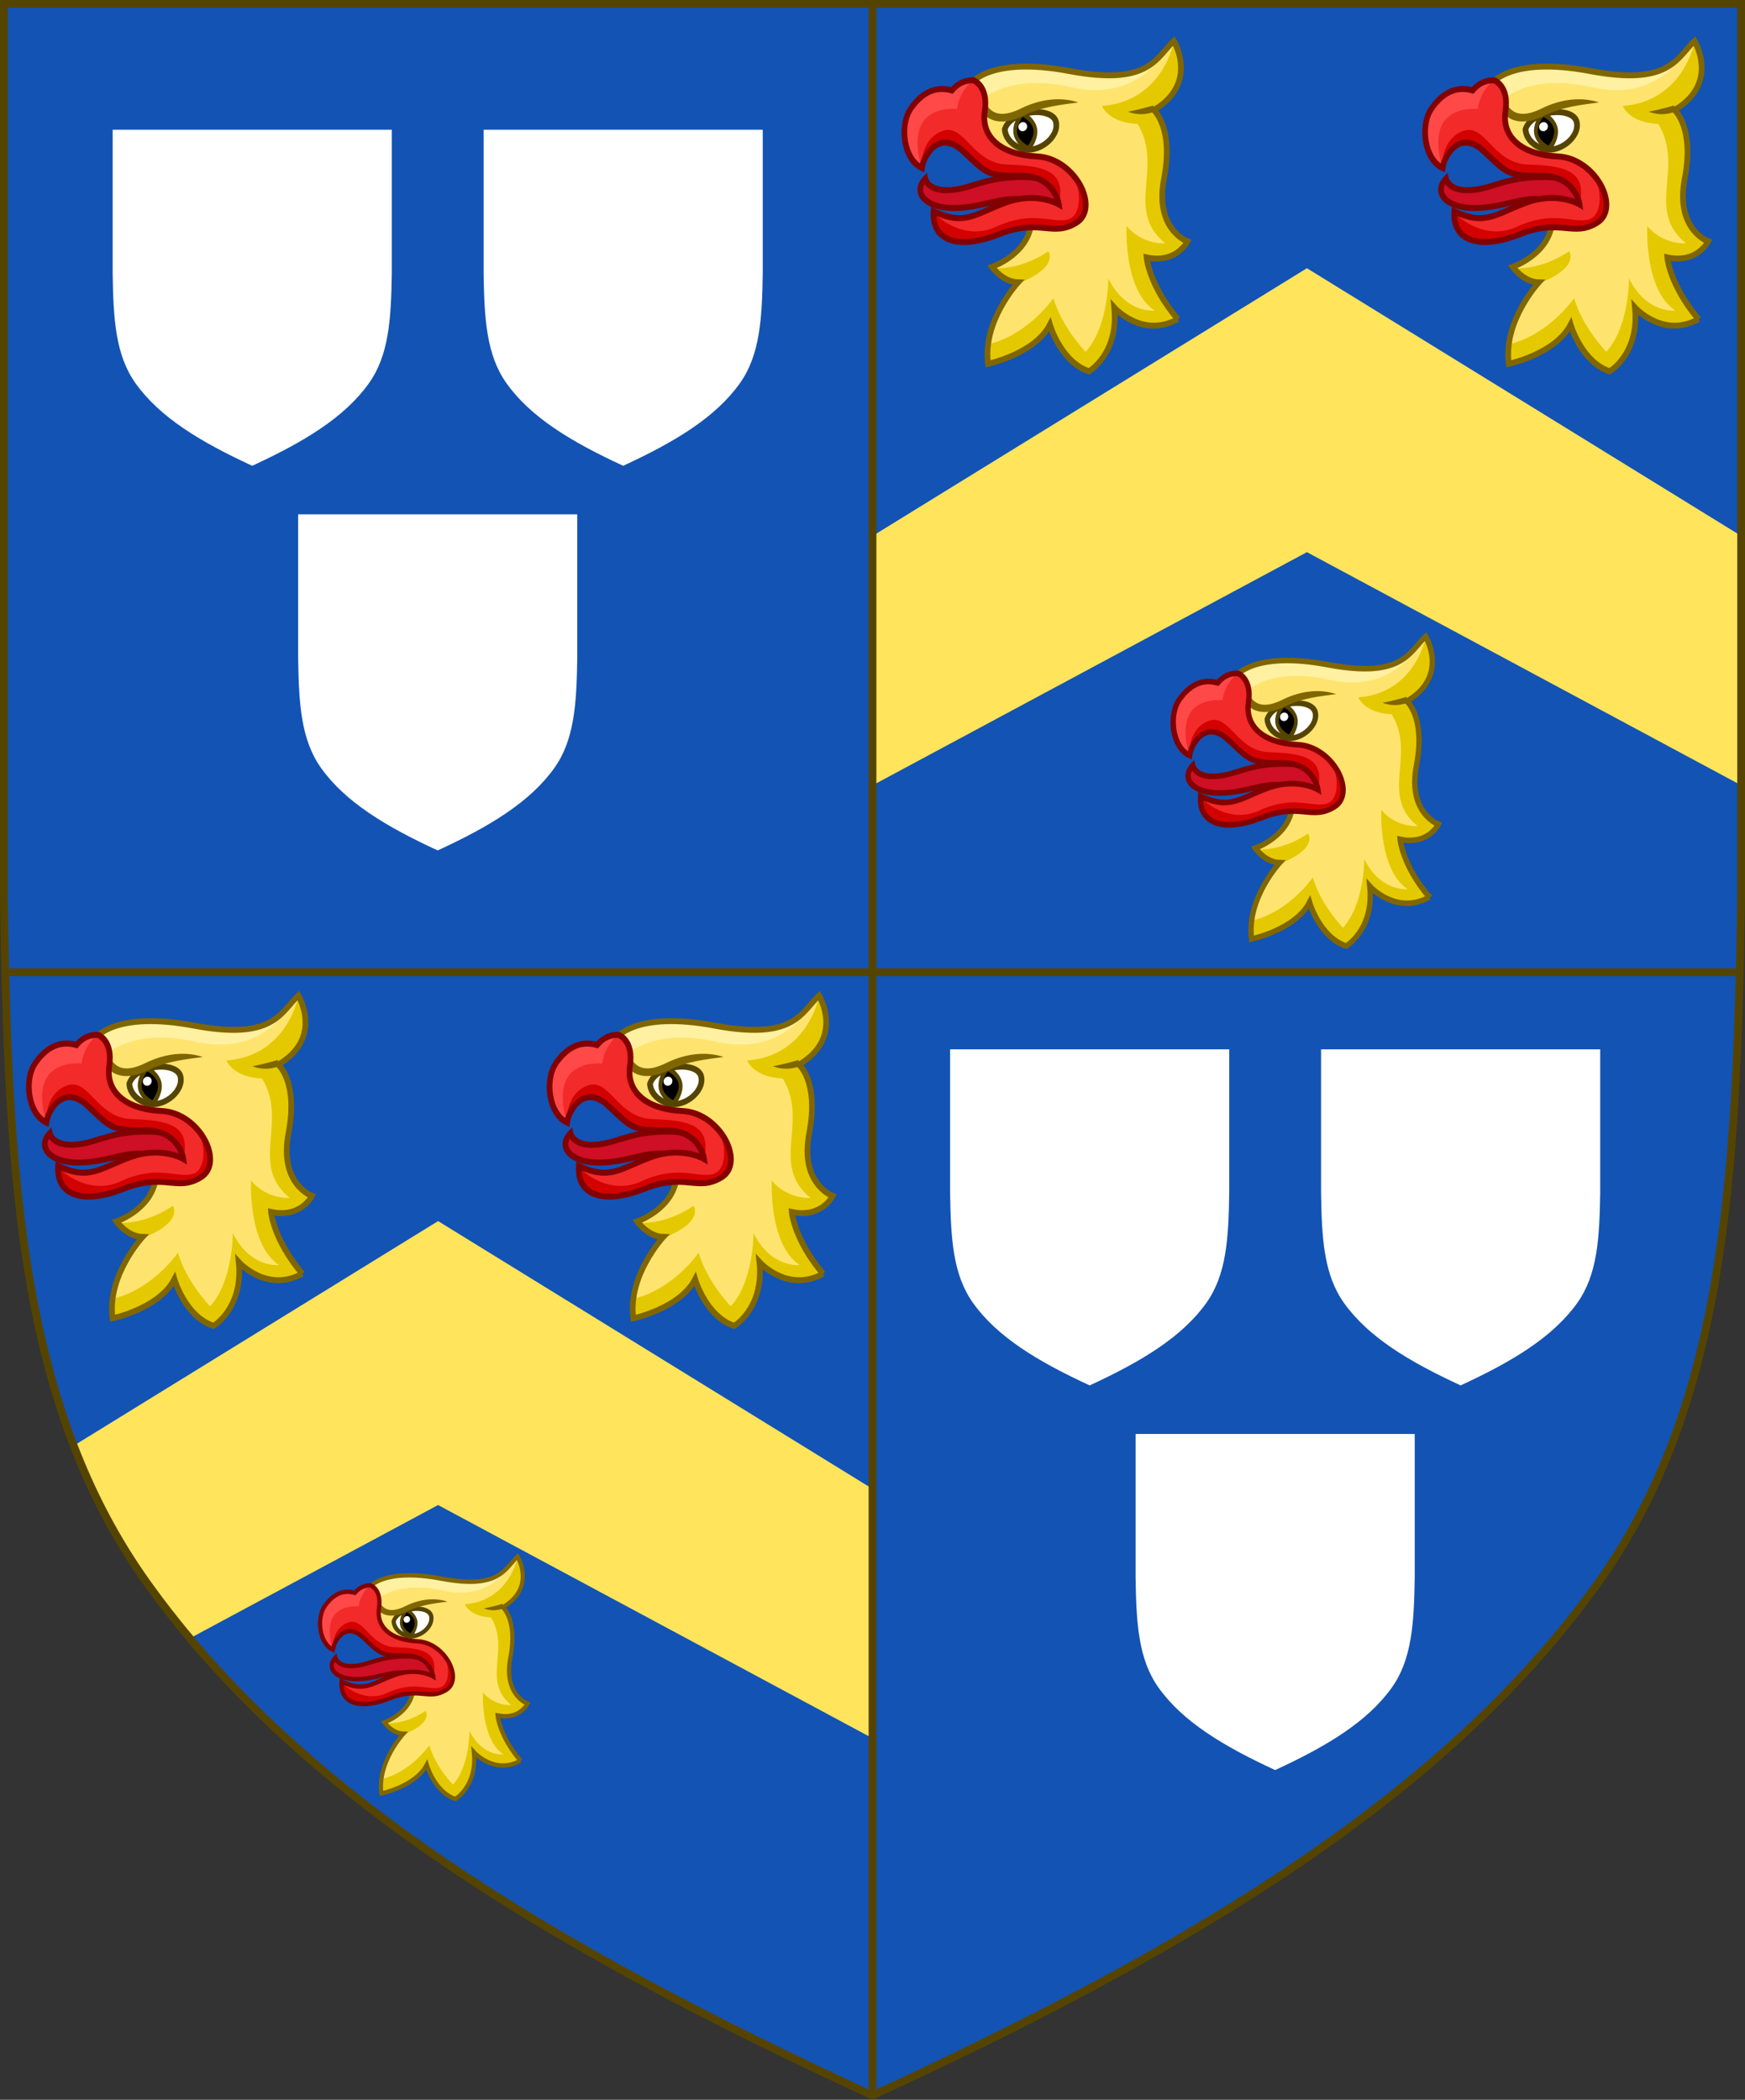
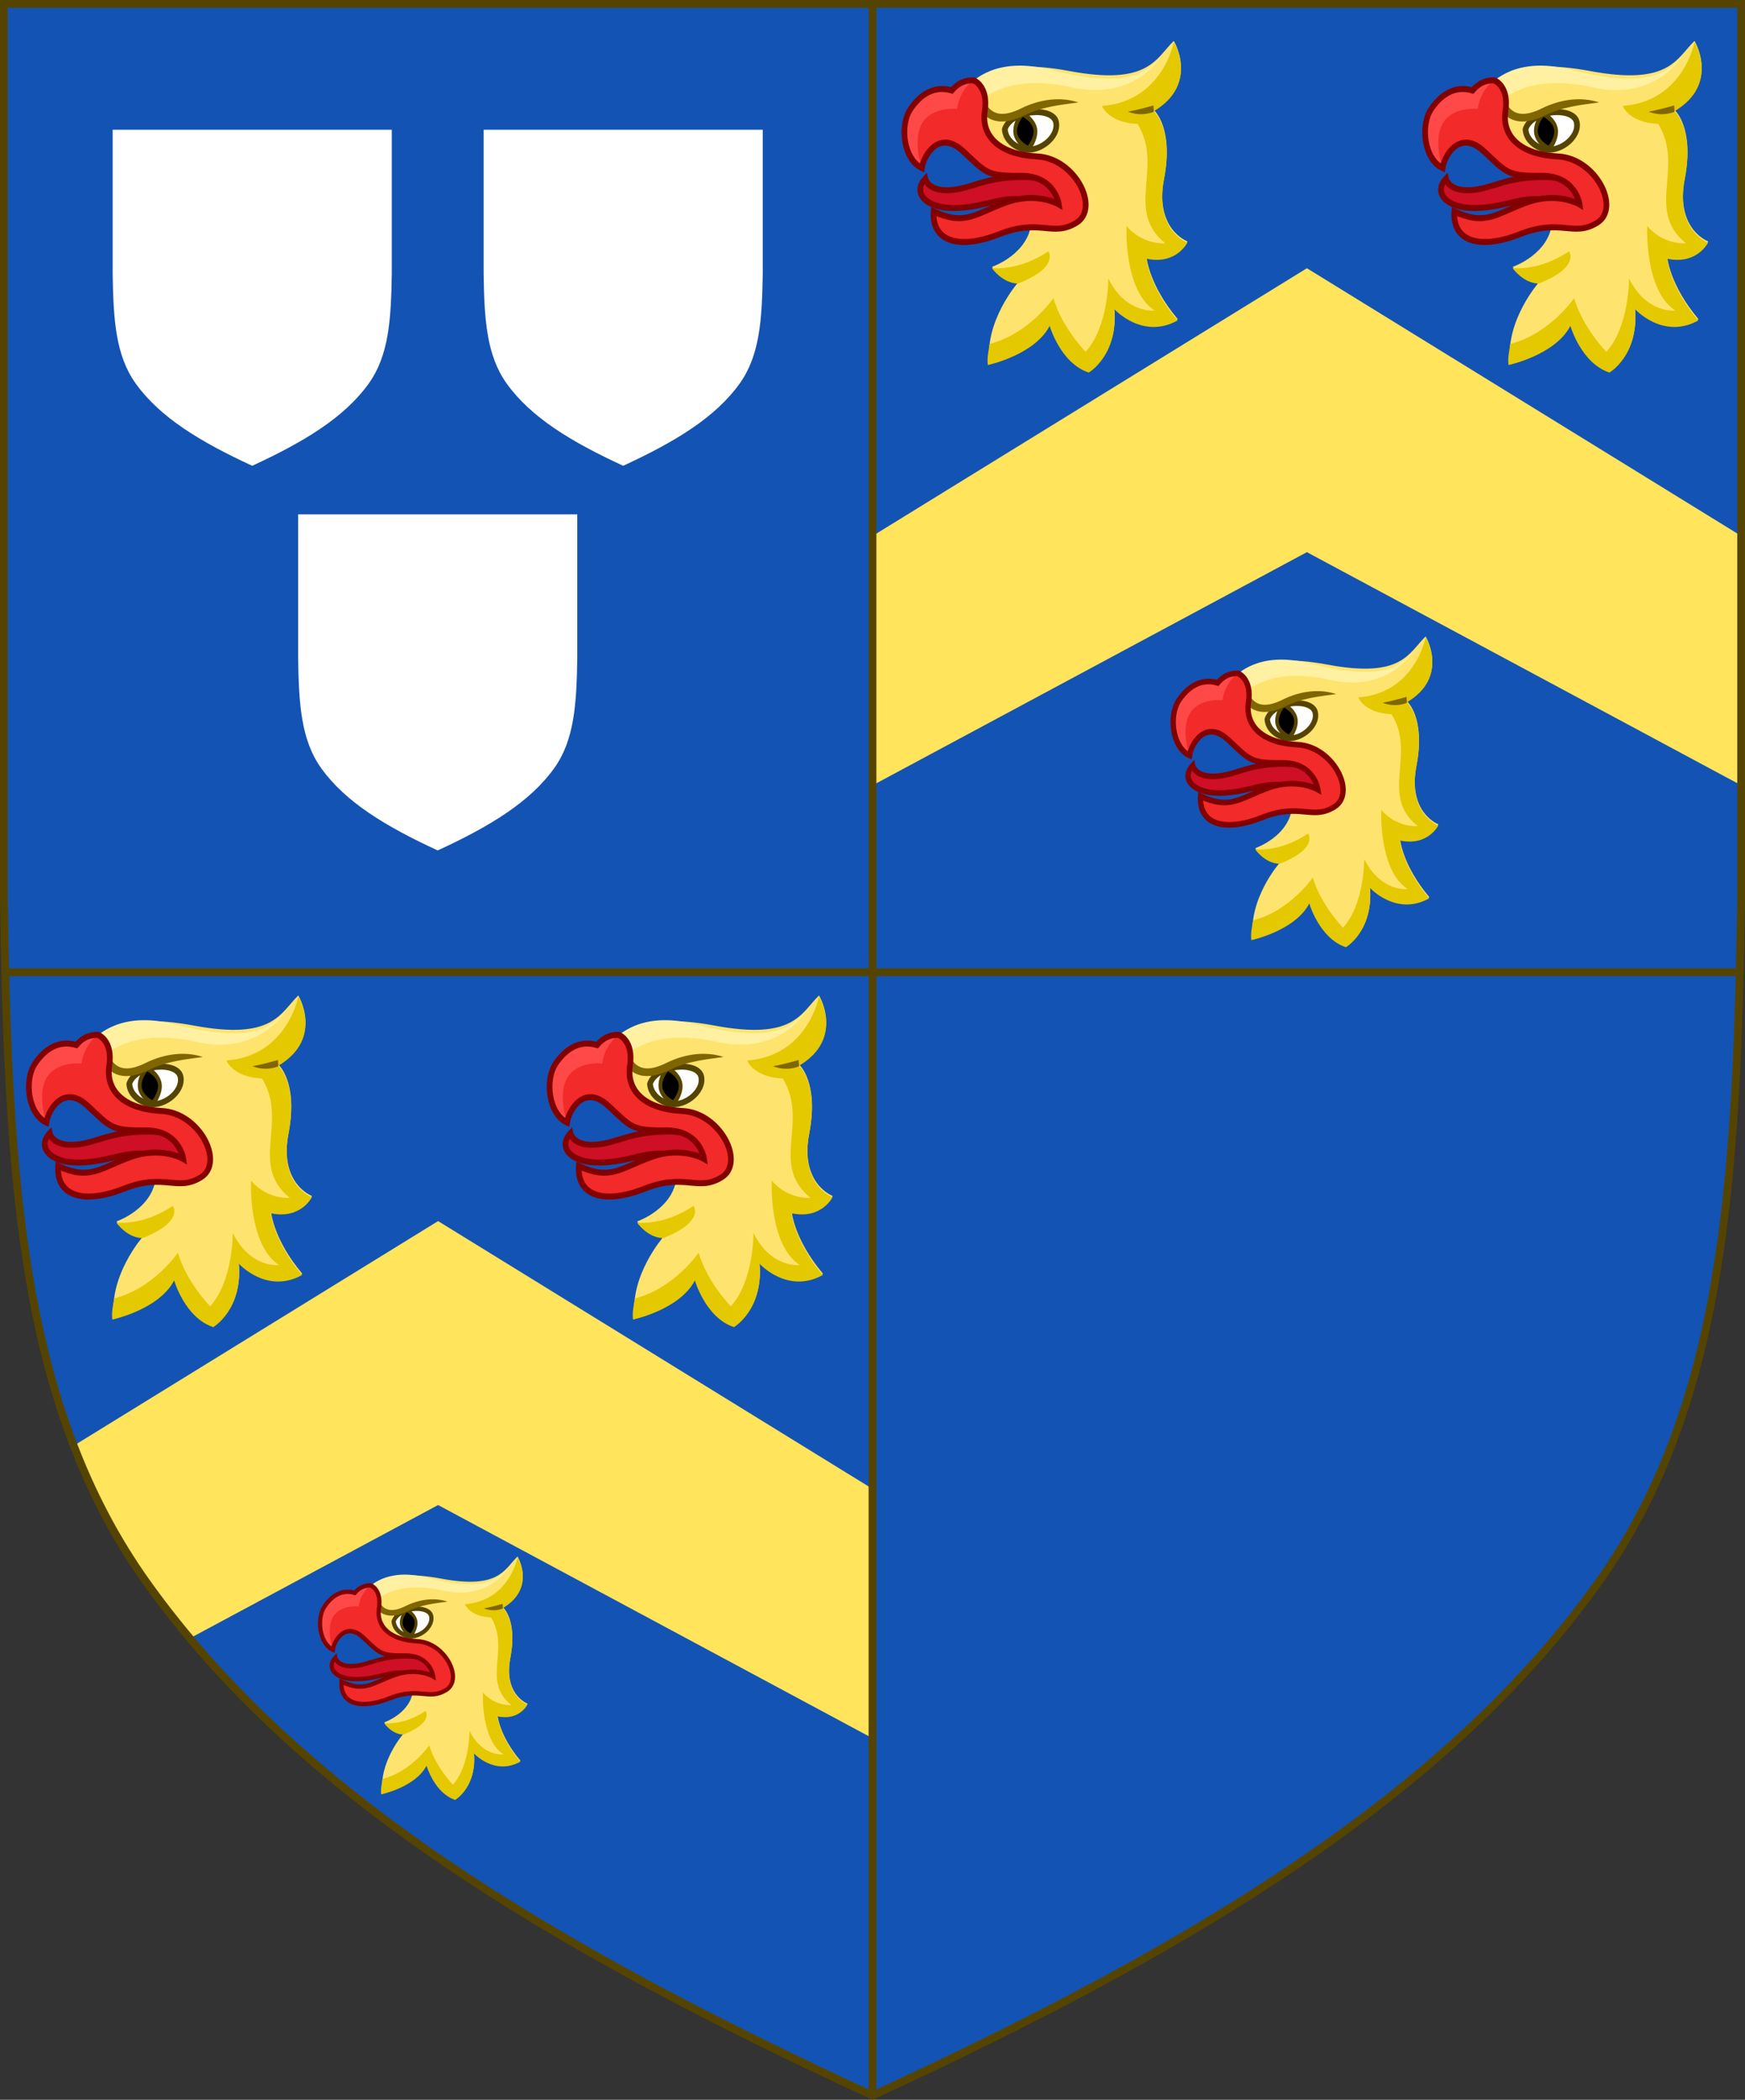
<svg xmlns="http://www.w3.org/2000/svg" xmlns:ns1="http://www.inkscape.org/namespaces/inkscape" xmlns:ns2="http://sodipodi.sourceforge.net/DTD/sodipodi-0.dtd" xmlns:xlink="http://www.w3.org/1999/xlink" width="450" height="541.375" id="svg2" version="1.1" ns1:version="1.0.2 (e86c870879, 2021-01-15)" ns2:docname="Arms_of_Seton_of_Abercorn.svg.2024_02_01_17_05_44.0.svg" ns1:export-filename="/Users/Soda/Desktop/UK of the GB and NI.png" ns1:export-xdpi="143.23364" ns1:export-ydpi="143.23364">
  <rect width="100%" height="100%" fill="#333333" stroke="none" />
  <defs id="defs4" />
  <ns2:namedview id="base" pagecolor="#ffffff" bordercolor="#666666" borderopacity="1.0" ns1:pageopacity="0.0" ns1:pageshadow="2" ns1:zoom="1.507274" ns1:cx="138.13715" ns1:cy="63.995222" ns1:document-units="px" ns1:current-layer="layer1" showgrid="false" ns1:window-width="1920" ns1:window-height="986" ns1:window-x="-11" ns1:window-y="-11" ns1:window-maximized="1" showguides="false" ns1:guide-bbox="true" ns1:object-nodes="false" ns1:snap-nodes="false" ns1:snap-page="true" ns1:snap-bbox="false" ns1:snap-grids="false" ns1:snap-to-guides="false" fit-margin-top="0" fit-margin-left="0" fit-margin-right="0" fit-margin-bottom="0" ns1:snap-global="false" ns1:measure-start="0,0" ns1:measure-end="0,0" ns1:document-rotation="0">
    <ns1:grid type="xygrid" id="grid14322" empspacing="5" visible="true" enabled="true" snapvisiblegridlinesonly="true" originx="0" originy="-0.001" />
  </ns2:namedview>
  <g ns1:label="Layer" ns1:groupmode="layer" id="layer1" transform="translate(588.048,126.626)" style="display:inline">
    <g id="g34921" style="fill:#ffeb51;fill-opacity:1;stroke:#806600;stroke-width:1.5;stroke-miterlimit:4;stroke-dasharray:none" transform="translate(0,-7.906)">
      <g transform="translate(0,-1)" id="g28316" style="fill:#ffeb51;fill-opacity:1;stroke:#806600;stroke-width:1.5;stroke-miterlimit:4;stroke-dasharray:none" />
      <g transform="translate(0,-1)" id="g28303" style="fill:#ffeb51;fill-opacity:1;stroke:#806600;stroke-width:1.5;stroke-miterlimit:4;stroke-dasharray:none" />
    </g>
    <g id="g6659" transform="translate(0,-0.027)">
      <g transform="translate(0,10.802)" id="g6663" />
    </g>
    <g style="stroke-width:0.888;stroke-miterlimit:4;stroke-dasharray:none" id="g11618-9-0-2" transform="matrix(1.127,0,0,1.127,186.794,233.424)" />
    <g id="g6663-8" transform="matrix(1.145,0,0,1.145,1430.151,21.315)" style="stroke-width:1.31;stroke-miterlimit:4;stroke-dasharray:none" />
    <g style="stroke-width:0.772;stroke-miterlimit:4;stroke-dasharray:none" id="g11618-9-0-2-0" transform="matrix(1.295,0,0,1.295,121.073,160.443)" />
    <g style="stroke-width:0.87;stroke-miterlimit:4;stroke-dasharray:none" id="g13998" transform="matrix(1.149,0,0,1.149,-93.647,-107.877)" />
    <g style="stroke-width:0.772;stroke-miterlimit:4;stroke-dasharray:none" id="g11618-9-0-2-0-2" transform="matrix(1.295,0,0,1.295,-126.892,-684.592)" />
    <g style="stroke-width:0.87;stroke-miterlimit:4;stroke-dasharray:none" id="g13998-3" transform="matrix(1.149,0,0,1.149,-341.611,-952.912)" />
    <g style="stroke-width:0.888;stroke-miterlimit:4;stroke-dasharray:none" id="g11618-9-0-2-9" transform="matrix(0.169,0,0,0.178,1533.593,564.701)" />
    <g id="g13998-5" transform="matrix(0.15,0,0,0.158,1505.556,527.839)" />
    <g style="display:inline;stroke-width:1;stroke-miterlimit:4;stroke-dasharray:none" id="g16963-90-4" transform="matrix(0.12,-0.095,0.09,0.126,1666.233,675.448)" />
    <path id="path842" style="display:inline;fill:#1353b4;fill-opacity:1;stroke:none;stroke-width:2;stroke-miterlimit:4;stroke-dasharray:none;stroke-opacity:1" d="M 1,1 V 231.318 C 2.075,305.282 5.664,363 37.904,408.131 76.741,462.496 141.442,501.729 225,540.273 308.558,501.729 373.259,462.496 412.096,408.131 444.336,363 447.925,305.282 449,231.318 V 1 H 225 Z" transform="translate(-588.048,-126.626)" />
    <path ns1:connector-curvature="0" id="path968-2" d="m -391.351,-93.182 v 37.008 c -0.173,11.884 -0.751,21.157 -5.931,28.409 -6.24,8.735 -16.635,15.039 -30.061,21.232 -13.426,-6.193 -23.821,-12.497 -30.061,-21.232 -5.18,-7.252 -5.759,-16.524 -5.931,-28.409 v -37.008 h 35.993 z m -95.662,0 v 37.008 c -0.173,11.884 -0.751,21.157 -5.931,28.409 -6.24,8.735 -16.635,15.039 -30.061,21.232 -13.426,-6.193 -23.821,-12.497 -30.061,-21.232 -5.18,-7.252 -5.759,-16.524 -5.931,-28.409 v -37.008 h 35.993 z m 47.831,99.174 V 42.999 c -0.173,11.884 -0.751,21.16 -5.931,28.412 -6.24,8.735 -16.635,15.039 -30.061,21.232 -13.426,-6.193 -23.821,-12.497 -30.061,-21.232 -5.18,-7.252 -5.759,-16.528 -5.931,-28.412 V 5.992 h 35.993 z" style="display:inline;fill:#ffffff;fill-opacity:1;stroke:none;stroke-width:1;stroke-miterlimit:4;stroke-dasharray:none;stroke-opacity:1" />
-     <path style="display:inline;fill:#ffffff;fill-opacity:1;stroke:none;stroke-width:1;stroke-miterlimit:4;stroke-dasharray:none;stroke-opacity:1" d="m -175.39,143.921 v 37.008 c -0.173,11.884 -0.751,21.157 -5.931,28.409 -6.24,8.735 -16.635,15.039 -30.061,21.232 -13.426,-6.193 -23.821,-12.497 -30.061,-21.232 -5.18,-7.252 -5.759,-16.524 -5.931,-28.409 v -37.008 h 35.993 z m -95.662,0 v 37.008 c -0.173,11.884 -0.751,21.157 -5.931,28.409 -6.24,8.735 -16.635,15.039 -30.061,21.232 -13.426,-6.193 -23.821,-12.497 -30.061,-21.232 -5.18,-7.252 -5.759,-16.524 -5.931,-28.409 v -37.008 h 35.993 z m 47.831,99.174 v 37.008 c -0.173,11.884 -0.751,21.16 -5.931,28.412 -6.24,8.735 -16.635,15.039 -30.061,21.232 -13.426,-6.193 -23.821,-12.497 -30.061,-21.232 -5.18,-7.252 -5.759,-16.528 -5.931,-28.412 v -37.008 h 35.993 z" id="path3036" ns1:connector-curvature="0" />
    <g id="g4380" transform="matrix(-1.716,-0.05,-0.133,1.777,42.356,-1050.52)" style="stroke-width:0.858;stroke-miterlimit:4;stroke-dasharray:none">
      <path style="fill:#fee46e;fill-opacity:1;stroke:none;stroke-width:0.858;stroke-linecap:butt;stroke-linejoin:miter;stroke-miterlimit:4;stroke-dasharray:none;stroke-opacity:1" d="m 146.169,570.338 c 4.734,-4.852 5.365,-8.801 5.365,-8.801 -4.546,0.793 -5.945,-2.499 -5.945,-2.499 0,0 5.12,-1.605 4.216,-9.033 -0.904,-7.428 2.298,-9.843 2.298,-9.843 -6.532,-4.114 -2.214,-10.089 -2.214,-10.089 2.519,2.627 3.254,6.621 15.324,4.797 12.069,-1.824 14.603,2.22 14.603,2.22 0,0 3.571,10.638 -5.889,11.476 -9.46,0.838 -12.653,2.521 -12.008,6.788 l 7.279,1.443 c -0.003,4.775 5.411,6.751 5.411,6.751 0,0 -1.732,2.15 -4.092,2.137 0,0 4.71,5.792 3.362,11.953 0,0 -6.649,-1.662 -8.595,-5.964 0,0 -2.036,5.364 -6.385,6.587 0,0 -4.283,-2.65 -3.081,-9.318 0,0 -4.556,4.396 -9.648,1.395 z" id="path4396" ns2:nodetypes="cscccscccszcsccccc" />
      <path id="path4873" style="fill:#e4c900;fill-opacity:1;stroke:none;stroke-width:1.091;stroke-linecap:butt;stroke-linejoin:miter;stroke-miterlimit:4;stroke-dasharray:none;stroke-opacity:1" d="m 213.834,220.404 c 0,0 -4.003,10.288 -15.438,8.482 0,0 0.601,3.31 6.018,4.814 3.493,9.083 -5.312,15.018 1.203,22.869 0,0 -4.212,-0.602 -6.619,-4.814 0,0 -2.709,11.435 2.406,16.551 0,0 -5.415,-0.603 -7.521,-7.824 0,0 -1.506,8.725 -6.621,12.336 0,0 -3.611,-5.416 -4.213,-11.133 0,0 -5.745,5.47 -13.359,5.543 -0.414,1.216 -0.972,2.393 -1.03,3.767 0,0 8.988,0.231 12.774,-4.429 0,0 0.766,7.254 5.717,10.166 0,0 6.124,-1.87 6.807,-10.457 0,0 4.178,6.879 11.41,4.84 -4.249,-7.498 -3.746,-12.558 -3.746,-12.558 5.332,2.447 8.119,-1.146 8.119,-1.146 0,0 -5.775,-3.631 -2.258,-12.471 3.517,-8.84 0.361,-12.848 0.361,-12.848 9.364,-2.943 5.99,-11.688 5.99,-11.688 z m -30.182,32.555 c -6.319,2.407 -11.051,0.598 -11.051,0.598 0,0 1.432,3.203 4.338,3.951 8.334,-1.168 6.713,-4.549 6.713,-4.549 z" transform="matrix(-0.761,-0.2,-0.2,0.761,356.687,405.285)" ns2:nodetypes="cccccccccccccccccscccccc" />
      <g id="g4604" transform="matrix(0.93,0.245,-0.245,0.931,149.048,1.707)" style="stroke-width:0.892;stroke-miterlimit:4;stroke-dasharray:none">
        <path style="fill:#ffffff;stroke:#554400;stroke-width:0.892;stroke-linecap:butt;stroke-linejoin:miter;stroke-miterlimit:4;stroke-dasharray:none;stroke-opacity:1" d="m 168.711,537.606 c 0,0 0.401,1.874 -1.902,3.41 -2.303,1.536 -6.164,-0.2 -6.062,-2.647 0.102,-2.447 6.454,-3.416 7.964,-0.763 z" id="path4585" ns2:nodetypes="cssc" />
-         <path id="path4587" style="opacity:1;fill:#554400;fill-opacity:1;stroke:none;stroke-width:0.892;stroke-miterlimit:4;stroke-dasharray:none;stroke-opacity:1" d="m 163.797,538.649 c 0,1.787 1.861,3.236 1.861,3.236 0,0 1.861,-1.449 1.861,-3.236 0,-1.787 -1.861,-3.236 -1.861,-3.236 0,0 -1.861,1.449 -1.861,3.236 z" ns2:nodetypes="scscs" />
+         <path id="path4587" style="opacity:1;fill:#554400;fill-opacity:1;stroke:none;stroke-width:0.892;stroke-miterlimit:4;stroke-dasharray:none;stroke-opacity:1" d="m 163.797,538.649 c 0,1.787 1.861,3.236 1.861,3.236 0,0 1.861,-1.449 1.861,-3.236 0,-1.787 -1.861,-3.236 -1.861,-3.236 0,0 -1.861,1.449 -1.861,3.236 " ns2:nodetypes="scscs" />
        <path id="path18495" style="opacity:1;fill:#000000;fill-opacity:1;stroke:none;stroke-width:0.892;stroke-miterlimit:4;stroke-dasharray:none;stroke-opacity:1" d="m 164.38,538.649 c 0,1.227 1.278,2.222 1.278,2.222 0,0 1.278,-0.995 1.278,-2.222 0,-1.227 -1.278,-2.223 -1.278,-2.223 0,0 -1.278,0.995 -1.278,2.223 z" ns2:nodetypes="scscs" />
-         <ellipse style="fill:#ffffff;fill-opacity:1;stroke:none;stroke-width:0.892;stroke-miterlimit:4;stroke-dasharray:none;stroke-opacity:1" id="path4923" cx="-165.918" cy="537.882" transform="scale(-1,1)" rx="0.687" ry="0.686" />
        <path style="color:#000000;font-style:normal;font-variant:normal;font-weight:normal;font-stretch:normal;font-size:medium;line-height:normal;font-family:sans-serif;font-variant-ligatures:normal;font-variant-position:normal;font-variant-caps:normal;font-variant-numeric:normal;font-variant-alternates:normal;font-variant-east-asian:normal;font-feature-settings:normal;font-variation-settings:normal;text-indent:0;text-align:start;text-decoration:none;text-decoration-line:none;text-decoration-style:solid;text-decoration-color:#000000;letter-spacing:normal;word-spacing:normal;text-transform:none;writing-mode:lr-tb;direction:ltr;text-orientation:mixed;dominant-baseline:auto;baseline-shift:baseline;text-anchor:start;white-space:normal;shape-padding:0;shape-margin:0;inline-size:0;clip-rule:nonzero;display:inline;overflow:visible;visibility:visible;opacity:1;isolation:auto;mix-blend-mode:normal;color-interpolation:sRGB;color-interpolation-filters:linearRGB;solid-color:#000000;solid-opacity:1;vector-effect:none;fill:#806600;fill-opacity:1;fill-rule:nonzero;stroke:none;stroke-width:0.892;stroke-linecap:butt;stroke-linejoin:miter;stroke-miterlimit:4;stroke-dasharray:none;stroke-dashoffset:0;stroke-opacity:1;color-rendering:auto;image-rendering:auto;shape-rendering:auto;text-rendering:auto;enable-background:accumulate;stop-color:#000000;stop-opacity:1" d="m 165.414,536.268 c 3.037,0.701 4.852,-0.111 5.775,-1.195 0.924,-1.084 0.982,-2.359 0.982,-2.359 l -1.184,-0.064 c 0,0 -0.059,0.899 -0.703,1.654 -0.644,0.755 -1.846,1.445 -4.605,0.809 -3.285,-0.758 -6.495,-0.28 -8.851,1.141 2.575,-0.242 5.573,-0.679 8.585,0.016 z m -19.918,3.089 0.108,0.956 c 0,0 1.943,0.4 3.934,-0.93 -2.059,0.097 -4.041,-0.026 -4.041,-0.026 z" id="path4583" ns2:nodetypes="csccsscsccccc" />
      </g>
      <path style="fill:#fff1a1;fill-opacity:1;stroke:none;stroke-width:0.858;stroke-linecap:butt;stroke-linejoin:miter;stroke-miterlimit:4;stroke-dasharray:none;stroke-opacity:1" d="m 179.712,536.997 c 0,0 -3.107,-4 -11.395,-2.268 -8.288,1.732 -13.914,1.719 -16.731,-2.45 0,0 3.359,6.759 13.141,4.93 9.782,-1.828 13.346,2.292 13.346,2.292 z" id="path4880" />
-       <path style="fill:none;fill-opacity:1;stroke:#806600;stroke-width:0.858;stroke-linecap:butt;stroke-linejoin:miter;stroke-miterlimit:4;stroke-dasharray:none;stroke-opacity:1" d="m 146.169,570.338 c 4.734,-4.852 5.365,-8.801 5.365,-8.801 -4.546,0.793 -5.945,-2.499 -5.945,-2.499 0,0 5.12,-1.605 4.216,-9.033 -0.904,-7.428 2.298,-9.843 2.298,-9.843 -6.532,-4.114 -2.214,-10.089 -2.214,-10.089 2.519,2.627 3.254,6.621 15.324,4.797 12.069,-1.824 14.603,2.22 14.603,2.22 0,0 3.571,10.638 -5.889,11.476 -9.46,0.838 -12.653,2.521 -12.008,6.788 l 7.279,1.443 c -0.003,4.775 5.411,6.751 5.411,6.751 0,0 -1.732,2.15 -4.092,2.137 0,0 4.943,5.757 3.596,11.917 0,0 -6.882,-1.626 -8.828,-5.929 0,0 -2.036,5.364 -6.385,6.587 0,0 -4.283,-2.65 -3.081,-9.318 0,0 -4.556,4.396 -9.648,1.395 z" id="path4878" ns2:nodetypes="cscccscccszcsccccc" />
      <g id="g4884" style="stroke-width:0.9;stroke-miterlimit:4;stroke-dasharray:none" transform="matrix(0.945,-0.079,0.074,0.956,-30.2,37.369)">
        <path style="fill:#ce0f25;fill-opacity:1;stroke:#810201;stroke-width:0.9;stroke-linecap:butt;stroke-linejoin:miter;stroke-miterlimit:4;stroke-dasharray:none;stroke-opacity:1" d="m 163.208,554.193 c 0,0 0.11,-4.184 6.371,-3.528 6.261,0.656 7.859,2.644 11.341,3.252 3.482,0.608 4.186,-1.278 4.186,-1.278 1.67,2.244 -0.684,4.436 -5.293,3.877 -5.092,-0.617 -7.462,-3.061 -12.017,-2.322 z" id="path4398" ns2:nodetypes="czzcscc" />
        <path style="fill:#f22a2a;fill-opacity:1;stroke:none;stroke-width:0.9;stroke-linecap:butt;stroke-linejoin:miter;stroke-miterlimit:4;stroke-dasharray:none;stroke-opacity:1" d="m 160.285,556.604 c -3.43,-2.613 1.735,-9.617 7.728,-9.242 5.994,0.375 9.315,-2.047 9.315,-5.873 0,-3.826 2.487,-4.4 2.487,-4.4 1.333,0.11 2.369,0.692 3.173,1.893 3.045,-0.491 4.969,1.334 6.072,3.501 1.359,2.671 -0.096,7.646 -3.178,8.602 0,-1.987 -1.85,-6.084 -6.068,-3.228 -4.147,2.808 -4.252,3.346 -9.641,2.693 -5.389,-0.653 -6.696,3.593 -6.696,3.593 0,0 3.788,-1.558 8.367,0.657 4.58,2.215 5.851,4.224 11.162,2.6 -0.407,4.436 -4.82,5.359 -10.873,2.235 -6.053,-3.124 -8.419,-0.419 -11.849,-3.032 z" id="path4377" ns2:nodetypes="szccccccsczczs" />
-         <path id="path4898" style="fill:#d40101;fill-opacity:1;stroke:none;stroke-width:1.144;stroke-linecap:butt;stroke-linejoin:miter;stroke-miterlimit:4;stroke-dasharray:none;stroke-opacity:1" d="m 168.355,227.852 c -0.264,-0.001 -0.541,0.031 -0.834,0.098 -4.681,1.064 -4.746,6.633 -4.746,6.633 0.644,-2.443 4.245,-6.88 8.506,-2.002 4.189,4.796 4.143,5.491 10.98,6.434 6.838,0.942 7.07,6.586 7.07,6.586 2.447,-6.605 -2.447,-8.077 -9.469,-9.354 -6.583,-1.197 -7.555,-8.378 -11.508,-8.395 z m 24.682,13.01 c 1.047,2.913 0.654,7.727 -2.537,7.727 -3.192,0 -6.781,-2.815 -13.977,-0.76 -7.196,2.056 -12.258,-4.551 -12.258,-4.551 -0.936,5.586 4.191,8.151 12.644,6.27 8.454,-1.88 10.486,2.212 15.549,0.11 2.993,-1.242 2.791,-5.345 0.578,-8.797 z" transform="matrix(-0.761,-0.2,-0.2,0.761,356.687,405.285)" ns2:nodetypes="ccccscccccsscssc" />
        <path style="fill:#ff4949;fill-opacity:1;stroke:none;stroke-width:0.9;stroke-linecap:butt;stroke-linejoin:miter;stroke-miterlimit:4;stroke-dasharray:none;stroke-opacity:1" d="m 179.815,537.089 c 1.333,0.11 2.369,0.692 3.173,1.893 3.045,-0.491 4.969,1.334 6.072,3.501 1.359,2.671 -0.096,7.646 -3.178,8.602 0,0 2.199,-3.951 1.016,-6.685 -1.183,-2.735 -5.161,-2.744 -5.161,-2.744 0,0 0.175,-2.711 -1.922,-4.567 z" id="path4892" />
        <path style="fill:none;fill-opacity:1;stroke:#820000;stroke-width:0.9;stroke-linecap:butt;stroke-linejoin:miter;stroke-miterlimit:4;stroke-dasharray:none;stroke-opacity:1" d="m 160.285,556.604 c -3.43,-2.613 1.735,-9.617 7.728,-9.242 5.994,0.375 9.315,-2.047 9.315,-5.873 0,-3.826 2.487,-4.4 2.487,-4.4 1.333,0.11 2.369,0.692 3.173,1.893 3.045,-0.491 4.969,1.334 6.072,3.501 1.359,2.671 -0.096,7.646 -3.178,8.602 0,-1.987 -1.85,-6.084 -6.068,-3.228 -4.147,2.808 -4.252,3.346 -9.641,2.693 -5.389,-0.653 -6.696,3.593 -6.696,3.593 0,0 3.788,-1.558 8.367,0.657 4.58,2.215 5.851,4.224 11.162,2.6 -0.407,4.436 -4.82,5.359 -10.873,2.235 -6.053,-3.124 -8.419,-0.419 -11.849,-3.032 z" id="path4886" ns2:nodetypes="szccccccsczczs" />
      </g>
    </g>
    <g id="g34921-6" style="fill:#ffeb51;fill-opacity:1;stroke:#806600;stroke-width:1.5;stroke-miterlimit:4;stroke-dasharray:none" transform="translate(0,-7.906)">
      <g transform="translate(0,-1)" id="g28316-6" style="fill:#ffeb51;fill-opacity:1;stroke:#806600;stroke-width:1.5;stroke-miterlimit:4;stroke-dasharray:none" />
      <g transform="translate(0,-1)" id="g28303-1" style="fill:#ffeb51;fill-opacity:1;stroke:#806600;stroke-width:1.5;stroke-miterlimit:4;stroke-dasharray:none" />
    </g>
    <g id="g6659-4" transform="translate(0,-0.027)">
      <g transform="translate(0,10.802)" id="g6663-4" />
    </g>
    <g style="stroke-width:0.888;stroke-miterlimit:4;stroke-dasharray:none" id="g11618-9-0-2-6" transform="matrix(1.127,0,0,1.127,186.794,233.424)" />
    <g id="g6663-8-2" transform="matrix(1.145,0,0,1.145,1430.151,21.315)" style="stroke-width:1.31;stroke-miterlimit:4;stroke-dasharray:none" />
    <g style="stroke-width:0.772;stroke-miterlimit:4;stroke-dasharray:none" id="g11618-9-0-2-0-9" transform="matrix(1.295,0,0,1.295,121.073,160.443)" />
    <g style="stroke-width:0.87;stroke-miterlimit:4;stroke-dasharray:none" id="g13998-4" transform="matrix(1.149,0,0,1.149,-93.647,-107.877)" />
    <g style="stroke-width:0.772;stroke-miterlimit:4;stroke-dasharray:none" id="g11618-9-0-2-0-2-9" transform="matrix(1.295,0,0,1.295,-126.892,-684.592)" />
    <g style="stroke-width:0.87;stroke-miterlimit:4;stroke-dasharray:none" id="g13998-3-3" transform="matrix(1.149,0,0,1.149,-341.611,-952.912)" />
    <g style="stroke-width:0.888;stroke-miterlimit:4;stroke-dasharray:none" id="g11618-9-0-2-9-0" transform="matrix(0.169,0,0,0.178,1533.593,564.701)" />
    <g id="g13998-5-6" transform="matrix(0.15,0,0,0.158,1505.556,527.839)" />
    <g style="display:inline;stroke-width:1;stroke-miterlimit:4;stroke-dasharray:none" id="g16963-90-4-4" transform="matrix(0.12,-0.095,0.09,0.126,1666.233,675.448)" />
    <path id="path3232" d="m -139.049,75.838 -111.975,-60.102 -111.975,60.102 V 11.54 l 111.975,-69.011 111.975,69.011 z" style="display:inline;fill:#ffe45c;fill-opacity:1;stroke:none;stroke-width:1.075;stroke-miterlimit:4;stroke-dasharray:none" ns1:connector-curvature="0" ns2:nodetypes="ccccccc" />
    <path ns1:connector-curvature="0" id="path9490" d="m -475.072,188.206 -93.939,57.895 c 4.836,12.589 10.989,24.379 18.867,35.406 3.481,4.873 7.177,9.62 11.068,14.26 l 64.004,-34.354 111.975,60.102 v -64.299 z" style="display:inline;fill:#ffe45c;fill-opacity:1;stroke:none;stroke-width:1.075;stroke-miterlimit:4;stroke-dasharray:none" />
    <use x="0" y="0" xlink:href="#g4380" id="use3278" width="100%" height="100%" transform="translate(134.281)" />
    <use x="0" y="0" xlink:href="#g4380" id="use3280" width="100%" height="100%" transform="matrix(0.937,0,0,0.937,46.96,146.231)" style="stroke-width:1.068" />
    <use x="0" y="0" xlink:href="#g4380" id="use3293" width="100%" height="100%" transform="translate(-225.775,246.111)" />
    <use x="0" y="0" xlink:href="#g4380" id="use3295" width="100%" height="100%" transform="translate(-91.494,246.111)" />
    <use x="0" y="0" xlink:href="#g4380" id="use3297" width="100%" height="100%" transform="matrix(0.733,0,0,0.734,-245.426,359.881)" style="stroke-width:1.364" />
    <path ns1:connector-curvature="0" id="path968" style="display:inline;fill:none;stroke:#554400;stroke-width:2;stroke-miterlimit:4;stroke-dasharray:none;stroke-opacity:1" d="m -175.953,281.505 c 32.24,-45.131 35.83,-102.85 36.905,-176.814 v -230.318 h -224 -224 v 230.318 c 1.075,73.964 4.664,131.682 36.905,176.814 38.837,54.365 103.537,93.598 187.095,132.143 83.558,-38.545 148.258,-77.777 187.095,-132.143 z" ns2:nodetypes="scccccscs" />
    <path id="path26500" style="fill:none;stroke:#554400;stroke-width:2;stroke-linecap:butt;stroke-linejoin:miter;stroke-miterlimit:4;stroke-dasharray:none;stroke-opacity:1" d="m -139.496,124.044 h -447.105 m 223.552,-249.388 v 538.776" ns1:connector-curvature="0" />
  </g>
</svg>